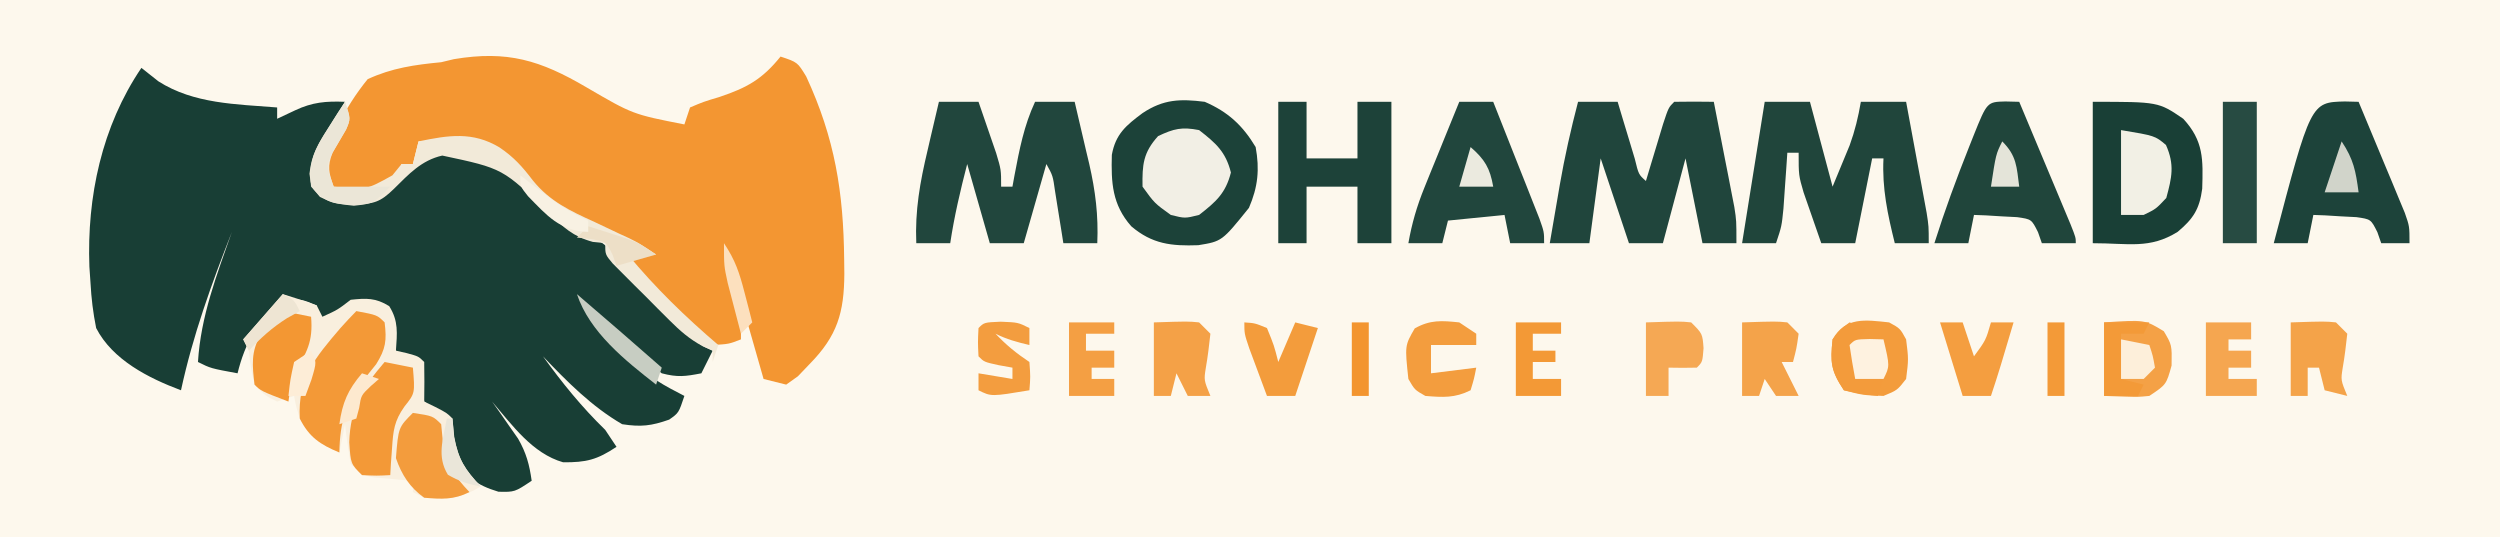
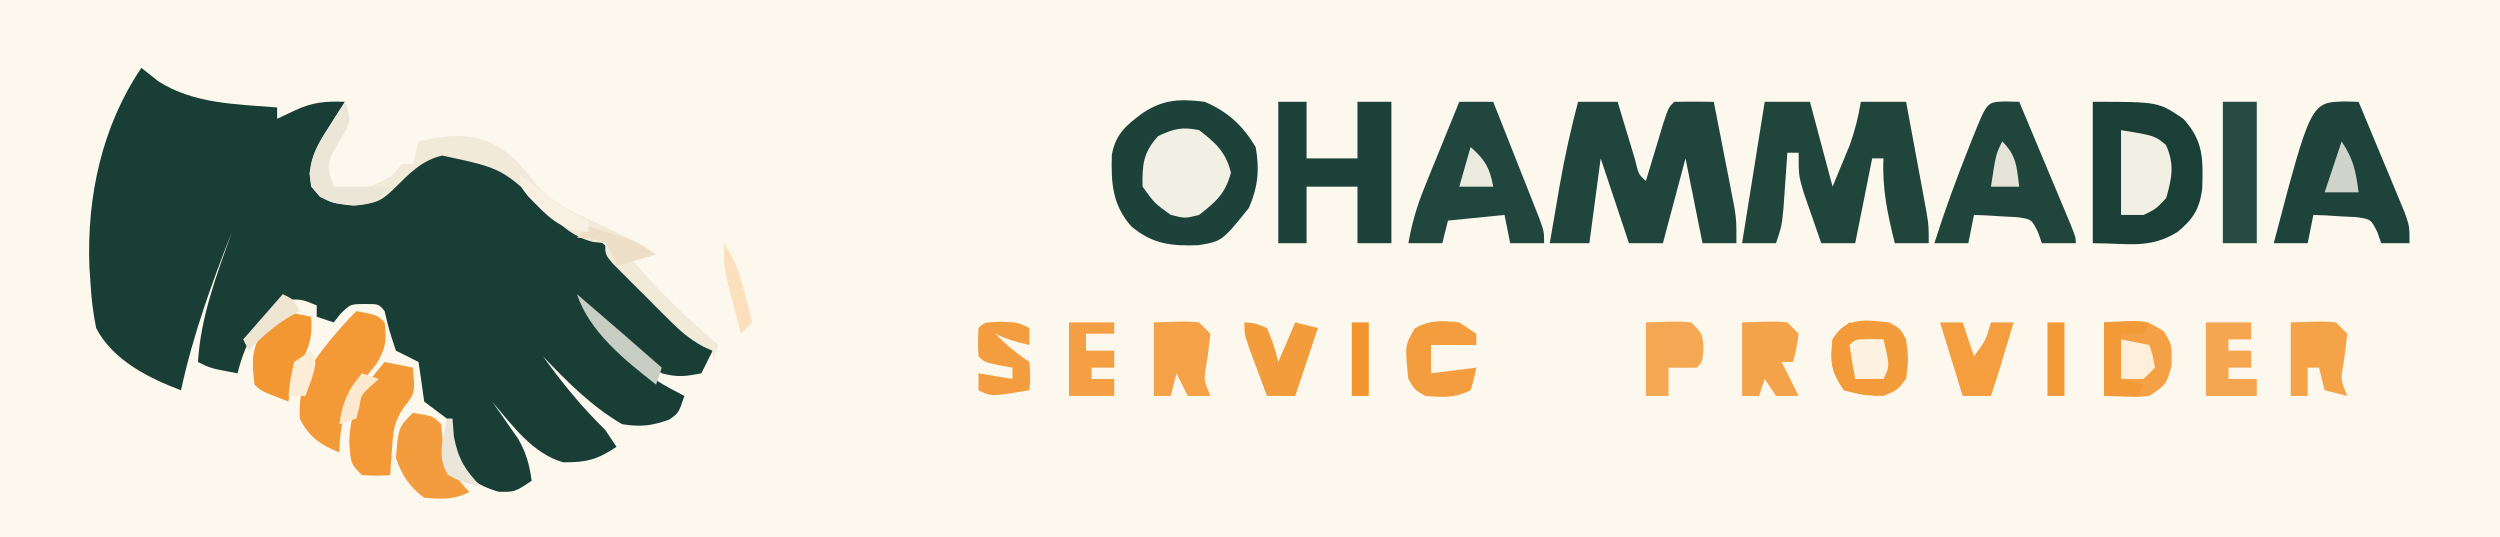
<svg xmlns="http://www.w3.org/2000/svg" version="1.1" width="442" height="95">
  <rect width="100%" height="100%" fill="#808080" stroke="none" />
  <path d="M0 0 C145.86 0 291.72 0 442 0 C442 31.35 442 62.7 442 95 C296.14 95 150.28 95 0 95 C0 63.65 0 32.3 0 0 Z " fill="#FDF8ED" transform="translate(0,0)" />
  <path d="M0 0 C0.99 0.784 1.98 1.567 3 2.375 C9.27 6.385 16.764 6.412 24 7 C24 7.66 24 8.32 24 9 C25.052 8.505 26.104 8.01 27.188 7.5 C30.241 6.063 32.633 5.86 36 6 C35.639 6.664 35.278 7.328 34.906 8.012 C34.442 8.895 33.978 9.778 33.5 10.688 C33.036 11.558 32.572 12.428 32.094 13.324 C30.929 16.173 30.544 17.96 31 21 C34.755 23.503 36.547 23.453 41 23 C44.233 21.225 46.514 19.583 48.875 16.75 C51.543 14.553 53.597 14.482 56.996 14.695 C63.696 15.714 67.241 20.211 71.703 24.867 C73.84 26.851 75.479 27.924 78.125 29.062 C82.16 30.834 84.31 33.319 87.066 36.699 C89.353 39.42 91.803 41.921 94.312 44.438 C95.154 45.282 95.996 46.126 96.863 46.996 C98.835 49.037 98.835 49.037 101 50 C100.34 51.32 99.68 52.64 99 54 C96.151 54.557 94.766 54.734 92 54 C89.225 51.935 86.804 49.679 84.332 47.262 C82.312 45.302 80.29 43.627 78 42 C78.688 42.671 78.688 42.671 79.391 43.355 C82.118 46.043 84.71 48.61 87 51.688 C89.651 54.753 92.413 56.138 96 58 C95 61 95 61 93.312 62.188 C90.16 63.295 88.344 63.514 85 63 C79.619 59.879 75.261 55.474 71 51 C74.393 55.698 77.834 59.949 82 64 C82.99 65.485 82.99 65.485 84 67 C80.542 69.305 78.642 69.761 74.562 69.734 C69.124 68.176 65.569 63.172 62 59 C62.422 59.592 62.843 60.183 63.277 60.793 C63.825 61.583 64.373 62.373 64.938 63.188 C65.483 63.965 66.028 64.742 66.59 65.543 C68.046 68.08 68.596 70.122 69 73 C66 75 66 75 63.125 74.938 C59.127 73.738 57.522 72.315 55 69 C54.639 66.671 54.303 64.337 54 62 C53.34 61.505 52.68 61.01 52 60.5 C51.34 60.005 50.68 59.51 50 59 C49.835 57.824 49.67 56.649 49.5 55.438 C49.335 54.303 49.17 53.169 49 52 C47.675 51.316 46.341 50.65 45 50 C43.812 46.438 43.812 46.438 43 43 C41.953 41.743 41.953 41.743 39.625 41.75 C36.948 41.757 36.948 41.757 35.188 43.5 C34.796 43.995 34.404 44.49 34 45 C33.01 44.67 32.02 44.34 31 44 C31 43.34 31 42.68 31 42 C28.31 40.882 28.31 40.882 25 41 C20.649 44.35 18.291 48.708 17 54 C12.25 53.125 12.25 53.125 10 52 C10.496 43.897 13.32 36.595 16 29 C12.382 38.225 9.098 47.285 7 57 C1.284 54.859 -5.099 51.641 -8 46 C-8.553 43.237 -8.848 40.794 -9 38 C-9.064 37.06 -9.129 36.121 -9.195 35.152 C-9.654 22.802 -7.005 10.336 0 0 Z " fill="#183E35" transform="translate(25,12)" />
-   <path d="M0 0 C8.171 4.768 8.171 4.768 17.312 6.562 C17.642 5.572 17.973 4.582 18.312 3.562 C20.641 2.57 20.641 2.57 23.562 1.688 C28.432 0.054 31.108 -1.46 34.312 -5.438 C37.312 -4.438 37.312 -4.438 38.848 -1.918 C43.925 9.03 45.447 18.552 45.562 30.5 C45.572 31.317 45.582 32.135 45.591 32.977 C45.553 39.828 44.358 43.943 39.438 48.938 C38.759 49.646 38.081 50.355 37.383 51.086 C36.7 51.573 36.016 52.06 35.312 52.562 C33.333 52.068 33.333 52.068 31.312 51.562 C29.332 44.633 27.352 37.703 25.312 30.562 C26.302 35.513 26.302 35.513 27.312 40.562 C27.312 41.883 27.312 43.203 27.312 44.562 C25.195 45.391 25.195 45.391 22.312 45.562 C20.01 43.876 18.177 42.312 16.188 40.312 C15.663 39.808 15.138 39.304 14.598 38.785 C13.154 37.393 11.733 35.978 10.312 34.562 C9.388 33.704 9.388 33.704 8.445 32.828 C7.312 31.562 7.312 31.562 7.312 29.562 C7.973 29.233 8.633 28.902 9.312 28.562 C8.239 28.078 7.165 27.593 6.059 27.094 C-1.291 23.668 -7.309 20.835 -12.332 14.262 C-14.472 11.58 -16.435 10.583 -19.688 9.562 C-23.038 9.346 -26.336 9.384 -29.688 9.562 C-30.017 10.883 -30.348 12.203 -30.688 13.562 C-31.348 13.562 -32.008 13.562 -32.688 13.562 C-33.017 14.553 -33.347 15.543 -33.688 16.562 C-37.756 19.275 -39.852 18.869 -44.688 18.562 C-45.347 17.902 -46.008 17.242 -46.688 16.562 C-46.081 9.956 -42.812 3.64 -38.688 -1.438 C-34.411 -3.423 -30.349 -3.989 -25.688 -4.438 C-24.562 -4.708 -24.562 -4.708 -23.414 -4.984 C-13.99 -6.551 -8.184 -4.803 0 0 Z " fill="#F39632" transform="translate(103.688,15.438)" />
-   <path d="M0 0 C2.02 0.602 4.021 1.273 6 2 C6.33 2.66 6.66 3.32 7 4 C9.691 2.78 9.691 2.78 12 1 C14.772 0.708 16.414 0.636 18.812 2.125 C20.491 4.775 20.205 6.932 20 10 C20.959 10.217 20.959 10.217 21.938 10.438 C24 11 24 11 25 12 C25.041 14.333 25.042 16.667 25 19 C25.639 19.309 26.279 19.619 26.938 19.938 C29 21 29 21 30 22 C30.155 23.609 30.155 23.609 30.312 25.25 C31.059 29.322 32.208 31.028 35 34 C31.597 36.094 28.956 36.258 25 36 C24.34 35.67 23.68 35.34 23 35 C23 34.34 23 33.68 23 33 C22.374 32.951 21.747 32.902 21.102 32.852 C20.284 32.777 19.467 32.702 18.625 32.625 C17.813 32.555 17.001 32.486 16.164 32.414 C14 32 14 32 12 30 C11.6 27.677 11.26 25.343 11 23 C10.67 24.65 10.34 26.3 10 28 C6.627 26.604 4.92 25.108 3 22 C2.312 19.75 2.312 19.75 2 18 C1.01 18.33 0.02 18.66 -1 19 C-3.125 17.938 -3.125 17.938 -5 16 C-5.688 12.938 -5.688 12.938 -6 10 C-6.33 9.34 -6.66 8.68 -7 8 C-4.69 5.36 -2.38 2.72 0 0 Z " fill="#F9EFDE" transform="translate(50,52)" />
  <path d="M0 0 C4.107 1.774 6.699 4.165 9 8 C9.722 11.957 9.405 15.061 7.812 18.75 C3.048 24.665 3.048 24.665 -1.148 25.352 C-5.867 25.524 -9.29 25.165 -13 22 C-16.37 18.165 -16.565 14.296 -16.426 9.375 C-15.769 5.712 -13.911 4.166 -11 2 C-7.287 -0.476 -4.304 -0.54 0 0 Z " fill="#1C4239" transform="translate(213,18)" />
-   <path d="M0 0 C2.31 0 4.62 0 7 0 C7.672 1.936 8.338 3.874 9 5.812 C9.557 7.431 9.557 7.431 10.125 9.082 C11 12 11 12 11 15 C11.66 15 12.32 15 13 15 C13.121 14.336 13.242 13.672 13.367 12.988 C14.225 8.466 15.04 4.201 17 0 C19.31 0 21.62 0 24 0 C24.676 2.852 25.341 5.706 26 8.562 C26.191 9.362 26.382 10.162 26.578 10.986 C27.675 15.783 28.211 20.08 28 25 C26.02 25 24.04 25 22 25 C21.801 23.735 21.801 23.735 21.598 22.445 C21.421 21.35 21.244 20.254 21.062 19.125 C20.888 18.034 20.714 16.944 20.535 15.82 C20.144 13.062 20.144 13.062 19 11 C17.68 15.62 16.36 20.24 15 25 C13.02 25 11.04 25 9 25 C7.68 20.38 6.36 15.76 5 11 C3.795 15.658 2.715 20.236 2 25 C0.02 25 -1.96 25 -4 25 C-4.248 19.227 -3.337 14.166 -2 8.562 C-1.809 7.736 -1.618 6.909 -1.422 6.057 C-0.955 4.036 -0.478 2.018 0 0 Z " fill="#21463D" transform="translate(166,18)" />
  <path d="M0 0 C2.31 0 4.62 0 7 0 C7.277 0.927 7.554 1.854 7.84 2.809 C8.202 4.006 8.564 5.204 8.938 6.438 C9.297 7.632 9.657 8.827 10.027 10.059 C10.709 12.859 10.709 12.859 12 14 C12.277 13.073 12.554 12.146 12.84 11.191 C13.202 9.994 13.564 8.796 13.938 7.562 C14.297 6.368 14.657 5.173 15.027 3.941 C16 1 16 1 17 0 C19.333 -0.041 21.667 -0.042 24 0 C24.673 3.416 25.337 6.833 26 10.25 C26.191 11.218 26.382 12.186 26.578 13.184 C26.849 14.585 26.849 14.585 27.125 16.016 C27.376 17.304 27.376 17.304 27.633 18.618 C28 21 28 21 28 25 C26.02 25 24.04 25 22 25 C20.515 17.575 20.515 17.575 19 10 C17.68 14.95 16.36 19.9 15 25 C13.02 25 11.04 25 9 25 C7.333 20 5.667 15 4 10 C3.34 14.95 2.68 19.9 2 25 C-0.31 25 -2.62 25 -5 25 C-4.545 22.333 -4.086 19.666 -3.625 17 C-3.436 15.884 -3.436 15.884 -3.242 14.746 C-2.375 9.762 -1.279 4.895 0 0 Z " fill="#20453C" transform="translate(279,18)" />
  <path d="M0 0 C2.64 0 5.28 0 8 0 C9.32 4.95 10.64 9.9 12 15 C12.639 13.453 13.279 11.906 13.938 10.312 C14.297 9.442 14.657 8.572 15.027 7.676 C15.957 5.118 16.542 2.678 17 0 C19.64 0 22.28 0 25 0 C25.671 3.603 26.336 7.208 27 10.812 C27.191 11.837 27.382 12.861 27.578 13.916 C27.849 15.39 27.849 15.39 28.125 16.895 C28.293 17.801 28.46 18.706 28.633 19.64 C29 22 29 22 29 25 C27.02 25 25.04 25 23 25 C21.737 19.925 20.73 15.272 21 10 C20.34 10 19.68 10 19 10 C18.801 10.996 18.801 10.996 18.598 12.012 C17.732 16.341 16.866 20.671 16 25 C14.02 25 12.04 25 10 25 C9.326 23.086 8.661 21.169 8 19.25 C7.629 18.183 7.258 17.115 6.875 16.016 C6 13 6 13 6 9 C5.34 9 4.68 9 4 9 C3.939 9.904 3.879 10.807 3.816 11.738 C3.733 12.918 3.649 14.097 3.562 15.312 C3.481 16.484 3.4 17.656 3.316 18.863 C3 22 3 22 2 25 C0.02 25 -1.96 25 -4 25 C-2.68 16.75 -1.36 8.5 0 0 Z " fill="#20453B" transform="translate(312,18)" />
  <path d="M0 0 C11.607 0 11.607 0 16 3 C19.63 6.934 19.503 10.207 19.352 15.367 C18.869 18.978 17.781 20.67 15 23 C10.021 26.075 6.401 25 0 25 C0 16.75 0 8.5 0 0 Z " fill="#193F36" transform="translate(370,18)" />
  <path d="M0 0 C1.65 0 3.3 0 5 0 C5 3.3 5 6.6 5 10 C7.97 10 10.94 10 14 10 C14 6.7 14 3.4 14 0 C15.98 0 17.96 0 20 0 C20 8.25 20 16.5 20 25 C18.02 25 16.04 25 14 25 C14 21.7 14 18.4 14 15 C11.03 15 8.06 15 5 15 C5 18.3 5 21.6 5 25 C3.35 25 1.7 25 0 25 C0 16.75 0 8.5 0 0 Z " fill="#1D4239" transform="translate(226,18)" />
  <path d="M0 0 C1.98 0 3.96 0 6 0 C7.505 3.79 9.003 7.582 10.5 11.375 C10.929 12.455 11.359 13.535 11.801 14.648 C12.41 16.195 12.41 16.195 13.031 17.773 C13.408 18.727 13.785 19.68 14.174 20.662 C15 23 15 23 15 25 C13.02 25 11.04 25 9 25 C8.505 22.525 8.505 22.525 8 20 C3.05 20.495 3.05 20.495 -2 21 C-2.33 22.32 -2.66 23.64 -3 25 C-4.98 25 -6.96 25 -9 25 C-8.39 21.514 -7.484 18.413 -6.152 15.137 C-5.616 13.807 -5.616 13.807 -5.068 12.451 C-4.509 11.083 -4.509 11.083 -3.938 9.688 C-3.56 8.756 -3.183 7.825 -2.795 6.865 C-1.867 4.575 -0.935 2.287 0 0 Z " fill="#21463D" transform="translate(258,18)" />
  <path d="M0 0 C1.207 0.031 1.207 0.031 2.438 0.062 C4.107 4.04 5.773 8.02 7.438 12 C7.914 13.136 8.391 14.273 8.883 15.443 C9.334 16.523 9.785 17.603 10.25 18.715 C10.669 19.715 11.088 20.715 11.52 21.746 C12.438 24.062 12.438 24.062 12.438 25.062 C10.457 25.062 8.477 25.062 6.438 25.062 C6.213 24.418 5.989 23.773 5.758 23.109 C4.609 20.819 4.609 20.819 2.055 20.453 C0.697 20.384 0.697 20.384 -0.688 20.312 C-1.598 20.256 -2.508 20.199 -3.445 20.141 C-4.493 20.102 -4.493 20.102 -5.562 20.062 C-5.893 21.712 -6.223 23.363 -6.562 25.062 C-8.543 25.062 -10.523 25.062 -12.562 25.062 C-10.743 19.299 -8.673 13.675 -6.438 8.062 C-6.172 7.391 -5.906 6.72 -5.632 6.029 C-3.241 0.079 -3.241 0.079 0 0 Z " fill="#20453B" transform="translate(354.562,17.938)" />
  <path d="M0 0 C1.207 0.031 1.207 0.031 2.438 0.062 C3.946 3.663 5.443 7.269 6.938 10.875 C7.367 11.899 7.796 12.923 8.238 13.979 C8.847 15.453 8.847 15.453 9.469 16.957 C9.846 17.863 10.223 18.769 10.611 19.702 C11.438 22.062 11.438 22.062 11.438 25.062 C9.787 25.062 8.137 25.062 6.438 25.062 C6.213 24.418 5.989 23.773 5.758 23.109 C4.609 20.819 4.609 20.819 2.055 20.453 C0.697 20.384 0.697 20.384 -0.688 20.312 C-1.598 20.256 -2.508 20.199 -3.445 20.141 C-4.493 20.102 -4.493 20.102 -5.562 20.062 C-5.893 21.712 -6.223 23.363 -6.562 25.062 C-8.543 25.062 -10.523 25.062 -12.562 25.062 C-6.018 0.147 -6.018 0.147 0 0 Z " fill="#1D433A" transform="translate(414.562,17.938)" />
  <path d="M0 0 C1 3 1 3 0.188 4.902 C-0.603 6.257 -1.395 7.611 -2.188 8.965 C-3.165 11.414 -2.874 12.56 -2 15 C3.677 15.616 3.677 15.616 8.375 13 C8.911 12.34 9.447 11.68 10 11 C10.66 11 11.32 11 12 11 C12.33 9.68 12.66 8.36 13 7 C18.263 5.911 22.549 5.202 27.312 8.062 C29.861 9.793 31.33 11.434 33.223 13.918 C36.229 17.619 39.849 19.303 44.125 21.25 C45.545 21.92 46.964 22.592 48.383 23.266 C49.317 23.695 49.317 23.695 50.27 24.134 C52 25 52 25 55 27 C53.35 27 51.7 27 50 27 C54.884 32.904 60.172 38.031 66 43 C65.67 43.99 65.34 44.98 65 46 C65 45.34 65 44.68 65 44 C64.416 43.74 63.831 43.481 63.229 43.213 C60.844 41.915 59.248 40.507 57.328 38.594 C56.664 37.932 56 37.271 55.316 36.59 C54.634 35.9 53.953 35.211 53.25 34.5 C52.553 33.81 51.855 33.121 51.137 32.41 C50.478 31.749 49.819 31.088 49.141 30.406 C48.538 29.801 47.935 29.196 47.313 28.572 C46 27 46 27 46 25 C44.917 24.886 44.917 24.886 43.812 24.77 C40.276 23.802 38.641 22.209 36 19.688 C27.942 11.793 27.942 11.793 17.199 9.504 C13.51 10.336 11.298 12.774 8.664 15.371 C6.195 17.788 5.161 17.988 1.625 18.25 C-2 18 -2 18 -4.438 16.812 C-6 15 -6 15 -6.285 12.719 C-5.935 9.378 -4.803 7.505 -3 4.688 C-2.165 3.363 -2.165 3.363 -1.312 2.012 C-0.879 1.348 -0.446 0.684 0 0 Z " fill="#F2EAD9" transform="translate(61,18)" />
  <path d="M0 0 C3.692 0.692 3.692 0.692 5 2 C5.39 5.176 5.218 6.651 3.504 9.395 C2.863 10.192 2.223 10.99 1.562 11.812 C-1.838 16.385 -2.895 19.341 -3 25 C-6.37 23.606 -8.349 22.302 -10 19 C-10.369 11.865 -7.348 8.309 -2.812 3.004 C-1.892 1.987 -0.97 0.97 0 0 Z " fill="#F39937" transform="translate(63,55)" />
  <path d="M0 0 C2.952 2.296 4.706 3.825 5.625 7.5 C4.706 11.175 2.952 12.704 0 15 C-2.5 15.625 -2.5 15.625 -5 15 C-7.875 12.938 -7.875 12.938 -10 10 C-10.067 6.114 -9.888 3.983 -7.25 1.062 C-4.454 -0.258 -3.055 -0.596 0 0 Z " fill="#F2EFE5" transform="translate(212,23)" />
  <path d="M0 0 C1.98 0 3.96 0 6 0 C6 8.25 6 16.5 6 25 C4.02 25 2.04 25 0 25 C0 16.75 0 8.5 0 0 Z " fill="#274B42" transform="translate(393,18)" />
  <path d="M0 0 C1.938 1.062 1.938 1.062 3 3 C3.438 6.5 3.438 6.5 3 10 C1.438 12 1.438 12 -1 13 C-4.625 12.875 -4.625 12.875 -8 12 C-10.313 8.531 -10.425 7.078 -10 3 C-7.721 -1.023 -4.212 -0.451 0 0 Z " fill="#F39C3C" transform="translate(334,57)" />
  <path d="M0 0 C7.212 -0.481 7.212 -0.481 10.562 1.562 C12 4 12 4 11.938 7.625 C11 11 11 11 8 13 C5.957 13.195 5.957 13.195 3.812 13.125 C1.925 13.063 1.925 13.063 0 13 C0 8.71 0 4.42 0 0 Z " fill="#F4A146" transform="translate(372,57)" />
  <path d="M0 0 C1.65 0.33 3.3 0.66 5 1 C5.377 5.526 5.377 5.526 3.531 7.844 C1.693 10.432 1.519 12.11 1.312 15.25 C1.247 16.142 1.181 17.034 1.113 17.953 C1.076 18.629 1.039 19.304 1 20 C-1.375 20.125 -1.375 20.125 -4 20 C-6 18 -6 18 -6.25 14.188 C-6.075 8.113 -3.931 4.586 0 0 Z " fill="#F39937" transform="translate(68,64)" />
  <path d="M0 0 C3.536 0.536 3.536 0.536 5 2 C5.103 3.072 5.206 4.145 5.312 5.25 C6.059 9.322 7.208 11.028 10 14 C7.201 15.399 5.095 15.253 2 15 C-0.546 13.181 -1.989 10.949 -3 8 C-2.565 2.565 -2.565 2.565 0 0 Z " fill="#F39C3D" transform="translate(73,73)" />
  <path d="M0 0 C6 1 6 1 7.938 2.625 C9.498 6.113 8.992 8.364 8 12 C6.188 13.938 6.188 13.938 4 15 C2.68 15 1.36 15 0 15 C0 10.05 0 5.1 0 0 Z " fill="#F2F0E5" transform="translate(375,23)" />
  <path d="M0 0 C6.055 -0.195 6.055 -0.195 8 0 C8.66 0.66 9.32 1.32 10 2 C9.776 4.015 9.546 6.031 9.191 8.027 C8.845 10.211 8.845 10.211 10 13 C8.68 13 7.36 13 6 13 C5.34 11.68 4.68 10.36 4 9 C3.67 10.32 3.34 11.64 3 13 C2.01 13 1.02 13 0 13 C0 8.71 0 4.42 0 0 Z " fill="#F4A147" transform="translate(204,57)" />
  <path d="M0 0 C6.055 -0.195 6.055 -0.195 8 0 C8.66 0.66 9.32 1.32 10 2 C9.776 4.015 9.546 6.031 9.191 8.027 C8.845 10.211 8.845 10.211 10 13 C8.68 12.67 7.36 12.34 6 12 C5.67 10.68 5.34 9.36 5 8 C4.34 8 3.68 8 3 8 C3 9.65 3 11.3 3 13 C2.01 13 1.02 13 0 13 C0 8.71 0 4.42 0 0 Z " fill="#F4A349" transform="translate(405,57)" />
  <path d="M0 0 C6.055 -0.195 6.055 -0.195 8 0 C8.66 0.66 9.32 1.32 10 2 C9.625 4.625 9.625 4.625 9 7 C8.34 7 7.68 7 7 7 C7.99 8.98 8.98 10.96 10 13 C8.68 13 7.36 13 6 13 C5.34 12.01 4.68 11.02 4 10 C3.67 10.99 3.34 11.98 3 13 C2.01 13 1.02 13 0 13 C0 8.71 0 4.42 0 0 Z " fill="#F4A34A" transform="translate(308,57)" />
  <path d="M0 0 C1.65 0.33 3.3 0.66 5 1 C5.373 5.355 4.277 7.357 2 11 C1.293 13.693 1.293 13.693 1 16 C-3.875 14.125 -3.875 14.125 -5 13 C-5.388 9.699 -5.69 7.109 -3.883 4.203 C-2.654 2.745 -1.332 1.365 0 0 Z " fill="#F39733" transform="translate(50,55)" />
  <path d="M0 0 C6.055 -0.195 6.055 -0.195 8 0 C10 2 10 2 10.188 4.562 C10 7 10 7 9 8 C7.334 8.041 5.666 8.043 4 8 C4 9.65 4 11.3 4 13 C2.68 13 1.36 13 0 13 C0 8.71 0 4.42 0 0 Z " fill="#F5A854" transform="translate(291,57)" />
  <path d="M0 0 C2.64 0 5.28 0 8 0 C8 0.99 8 1.98 8 3 C6.68 3 5.36 3 4 3 C4 3.66 4 4.32 4 5 C5.32 5 6.64 5 8 5 C8 5.99 8 6.98 8 8 C6.68 8 5.36 8 4 8 C4 8.66 4 9.32 4 10 C5.65 10 7.3 10 9 10 C9 10.99 9 11.98 9 13 C6.03 13 3.06 13 0 13 C0 8.71 0 4.42 0 0 Z " fill="#F5A650" transform="translate(390,57)" />
  <path d="M0 0 C0.99 0.66 1.98 1.32 3 2 C3 2.66 3 3.32 3 4 C0.36 4 -2.28 4 -5 4 C-5 5.65 -5 7.3 -5 9 C-2.36 8.67 0.28 8.34 3 8 C2.625 9.938 2.625 9.938 2 12 C-0.799 13.399 -2.905 13.253 -6 13 C-7.875 11.938 -7.875 11.938 -9 10 C-9.633 4.09 -9.633 4.09 -7.875 1.062 C-5.14 -0.487 -3.088 -0.322 0 0 Z " fill="#F39D3E" transform="translate(258,57)" />
  <path d="M0 0 C1.32 0 2.64 0 4 0 C4.66 1.98 5.32 3.96 6 6 C8.102 3.132 8.102 3.132 9 0 C10.32 0 11.64 0 13 0 C12.521 1.604 12.042 3.208 11.562 4.812 C11.296 5.706 11.029 6.599 10.754 7.52 C10.196 9.355 9.607 11.18 9 13 C7.35 13 5.7 13 4 13 C2.68 8.71 1.36 4.42 0 0 Z " fill="#F49E40" transform="translate(343,57)" />
  <path d="M0 0 C3.062 0.125 3.062 0.125 5.062 1.125 C5.062 2.115 5.062 3.105 5.062 4.125 C2.894 3.619 1.063 3.125 -0.938 2.125 C0.995 4.15 2.694 5.546 5.062 7.125 C5.25 9.75 5.25 9.75 5.062 12.125 C-1.688 13.25 -1.688 13.25 -3.938 12.125 C-3.938 11.135 -3.938 10.145 -3.938 9.125 C-0.968 9.62 -0.968 9.62 2.062 10.125 C2.062 9.465 2.062 8.805 2.062 8.125 C1.258 7.981 0.454 7.836 -0.375 7.688 C-2.938 7.125 -2.938 7.125 -3.938 6.125 C-4.062 3.625 -4.062 3.625 -3.938 1.125 C-2.938 0.125 -2.938 0.125 0 0 Z " fill="#F39D3F" transform="translate(176.938,56.875)" />
  <path d="M0 0 C2.64 0 5.28 0 8 0 C8 0.66 8 1.32 8 2 C6.35 2 4.7 2 3 2 C3 2.99 3 3.98 3 5 C4.65 5 6.3 5 8 5 C8 5.99 8 6.98 8 8 C6.68 8 5.36 8 4 8 C4 8.66 4 9.32 4 10 C5.32 10 6.64 10 8 10 C8 10.99 8 11.98 8 13 C5.36 13 2.72 13 0 13 C0 8.71 0 4.42 0 0 Z " fill="#F49F43" transform="translate(189,57)" />
  <path d="M0 0 C1.875 0.125 1.875 0.125 4 1 C5.25 4.062 5.25 4.062 6 7 C6.99 4.69 7.98 2.38 9 0 C10.32 0.33 11.64 0.66 13 1 C11.68 4.96 10.36 8.92 9 13 C7.35 13 5.7 13 4 13 C3.329 11.21 2.664 9.418 2 7.625 C1.629 6.627 1.258 5.63 0.875 4.602 C0 2 0 2 0 0 Z " fill="#F39C3C" transform="translate(220,57)" />
-   <path d="M0 0 C2.64 0 5.28 0 8 0 C8 0.66 8 1.32 8 2 C6.35 2 4.7 2 3 2 C3 2.99 3 3.98 3 5 C4.32 5 5.64 5 7 5 C7 5.66 7 6.32 7 7 C5.68 7 4.36 7 3 7 C3 7.99 3 8.98 3 10 C4.65 10 6.3 10 8 10 C8 10.99 8 11.98 8 13 C5.36 13 2.72 13 0 13 C0 8.71 0 4.42 0 0 Z " fill="#F39936" transform="translate(268,57)" />
  <path d="M0 0 C2.64 0 5.28 0 8 0 C7.67 0.66 7.34 1.32 7 2 C5.68 2 4.36 2 3 2 C3 4.64 3 7.28 3 10 C4.32 10.33 5.64 10.66 7 11 C6.67 11.66 6.34 12.32 6 13 C4.02 13 2.04 13 0 13 C0 8.71 0 4.42 0 0 Z " fill="#F39A38" transform="translate(372,57)" />
  <path d="M0 0 C1 3 1 3 0.188 4.902 C-0.603 6.257 -1.395 7.611 -2.188 8.965 C-3.343 11.284 -3.343 11.284 -2 15 C1.3 15 4.6 15 8 15 C5 18 5 18 1.562 18.375 C-2.1 17.989 -3.609 17.773 -6 15 C-6.542 10.665 -5.314 8.304 -3 4.688 C-2.165 3.363 -2.165 3.363 -1.312 2.012 C-0.879 1.348 -0.446 0.684 0 0 Z " fill="#EBE6D7" transform="translate(61,18)" />
  <path d="M0 0 C0.99 0.33 1.98 0.66 3 1 C2.01 2.485 2.01 2.485 1 4 C0.833 7.125 0.833 7.125 1 10 C2.65 10 4.3 10 6 10 C5.67 10.99 5.34 11.98 5 13 C2.125 12.688 2.125 12.688 -1 12 C-3.313 8.531 -3.425 7.078 -3 3 C-1.5 1.125 -1.5 1.125 0 0 Z " fill="#F39B3B" transform="translate(327,57)" />
  <path d="M0 0 C1.207 0.031 1.207 0.031 2.438 0.062 C3.562 4.812 3.562 4.812 2.438 7.062 C0.787 7.062 -0.863 7.062 -2.562 7.062 C-2.944 5.071 -3.276 3.07 -3.562 1.062 C-2.562 0.062 -2.562 0.062 0 0 Z " fill="#FEF2E0" transform="translate(330.562,59.938)" />
  <path d="M0 0 C0.99 0 1.98 0 3 0 C3 4.29 3 8.58 3 13 C2.01 13 1.02 13 0 13 C0 8.71 0 4.42 0 0 Z " fill="#F39A38" transform="translate(362,57)" />
  <path d="M0 0 C0.99 0 1.98 0 3 0 C3 4.29 3 8.58 3 13 C2.01 13 1.02 13 0 13 C0 8.71 0 4.42 0 0 Z " fill="#F3952F" transform="translate(239,57)" />
  <path d="M0 0 C5.032 4.298 10.027 8.634 15 13 C14.67 13.99 14.34 14.98 14 16 C8.532 11.732 2.244 6.733 0 0 Z " fill="#C7CDC2" transform="translate(102,52)" />
  <path d="M0 0 C2.475 0.495 2.475 0.495 5 1 C5.625 2.875 5.625 2.875 6 5 C5.34 5.66 4.68 6.32 4 7 C2.68 7 1.36 7 0 7 C0 4.69 0 2.38 0 0 Z " fill="#FDEFDA" transform="translate(375,60)" />
  <path d="M0 0 C1.439 0.453 2.876 0.912 4.312 1.375 C5.113 1.63 5.914 1.885 6.738 2.148 C9 3 9 3 12 5 C9.69 5.66 7.38 6.32 5 7 C4.66 6.041 4.66 6.041 4.312 5.062 C3.147 2.728 3.147 2.728 0.375 2.25 C-0.409 2.167 -1.192 2.085 -2 2 C-1.34 1.34 -0.68 0.68 0 0 Z " fill="#EDDFC7" transform="translate(104,40)" />
  <path d="M0 0 C2.125 3.188 2.502 5.265 3 9 C1.02 9 -0.96 9 -3 9 C-2.01 6.03 -1.02 3.06 0 0 Z " fill="#D1D4CA" transform="translate(414,25)" />
  <path d="M0 0 C2 1 2 1 3 3 C2.257 3.413 1.515 3.825 0.75 4.25 C-1.902 5.937 -3.867 7.709 -6 10 C-6.33 9.34 -6.66 8.68 -7 8 C-4.69 5.36 -2.38 2.72 0 0 Z " fill="#EEE5D3" transform="translate(50,52)" />
  <path d="M0 0 C0.531 0.41 1.062 0.82 1.609 1.242 C2.316 1.781 3.022 2.32 3.75 2.875 C4.446 3.409 5.142 3.942 5.859 4.492 C7.847 5.892 9.798 6.979 12 8 C12 8.66 12 9.32 12 10 C6.986 9.848 4.666 7.073 1.355 3.691 C0 2 0 2 0 0 Z " fill="#F8F1E3" transform="translate(92,31)" />
  <path d="M0 0 C2.565 2.565 2.54 4.477 3 8 C1.35 8 -0.3 8 -2 8 C-1.125 2.25 -1.125 2.25 0 0 Z " fill="#E4E4D9" transform="translate(354,25)" />
  <path d="M0 0 C2.01 3.015 2.726 5.215 3.625 8.688 C3.885 9.681 4.146 10.675 4.414 11.699 C4.607 12.458 4.801 13.218 5 14 C4.34 14.66 3.68 15.32 3 16 C2.494 14.085 1.996 12.168 1.5 10.25 C1.222 9.183 0.943 8.115 0.656 7.016 C0 4 0 4 0 0 Z " fill="#FCE0BE" transform="translate(128,43)" />
  <path d="M0 0 C2.5 2.174 3.436 3.73 4 7 C2.02 7 0.04 7 -2 7 C-1.34 4.69 -0.68 2.38 0 0 Z " fill="#EBEADF" transform="translate(260,26)" />
  <path d="M0 0 C0.33 0 0.66 0 1 0 C1.083 1.052 1.165 2.104 1.25 3.188 C2.053 7.27 3.193 9.012 6 12 C3.791 11.619 2.126 11.074 0.188 9.938 C-1.806 6.684 -0.66 3.661 0 0 Z " fill="#EAE6D9" transform="translate(79,74)" />
  <path d="M0 0 C0.99 0.33 1.98 0.66 3 1 C2.288 1.619 2.288 1.619 1.562 2.25 C-0.153 3.891 -0.153 3.891 -0.5 6.125 C-0.665 6.744 -0.83 7.362 -1 8 C-1.99 8.33 -2.98 8.66 -4 9 C-3.469 5.179 -2.503 2.938 0 0 Z " fill="#FDE9CF" transform="translate(64,66)" />
  <path d="M0 0 C1 2 1 2 0.062 5.125 C-0.288 6.074 -0.639 7.022 -1 8 C-1.99 8 -2.98 8 -4 8 C-3.688 5.125 -3.688 5.125 -3 2 C-2.01 1.34 -1.02 0.68 0 0 Z " fill="#FDEDD7" transform="translate(55,62)" />
</svg>